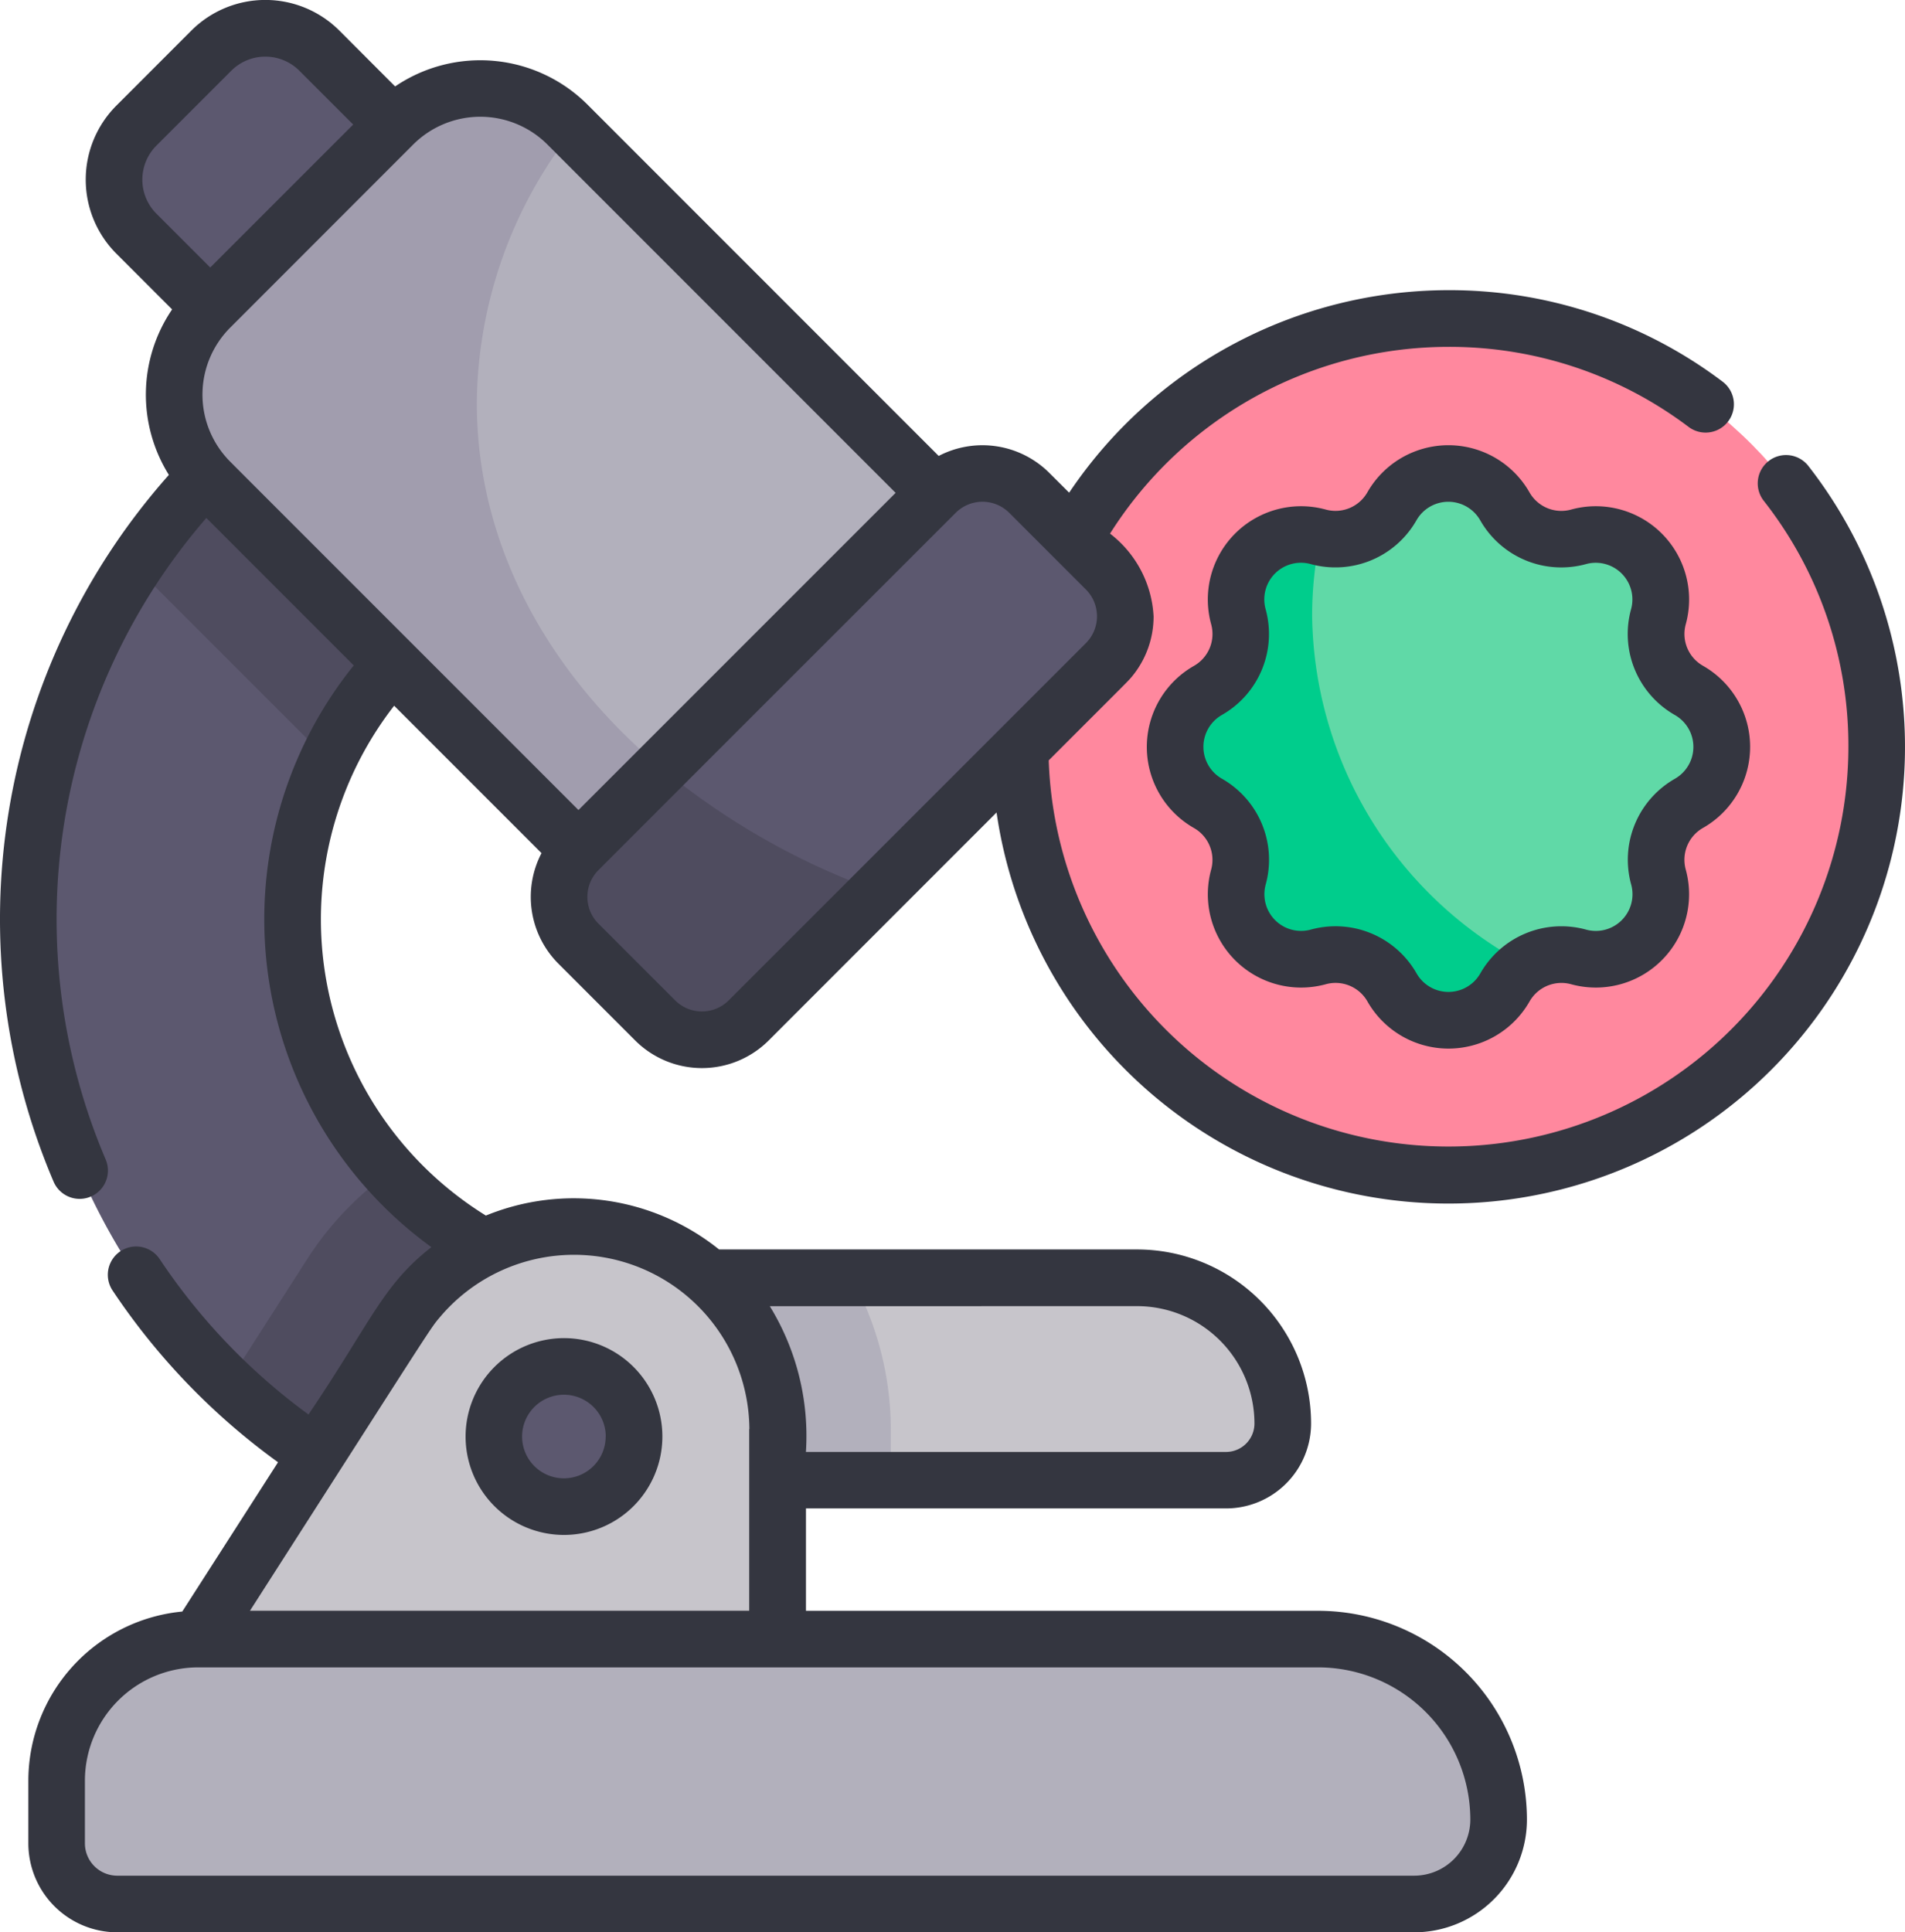
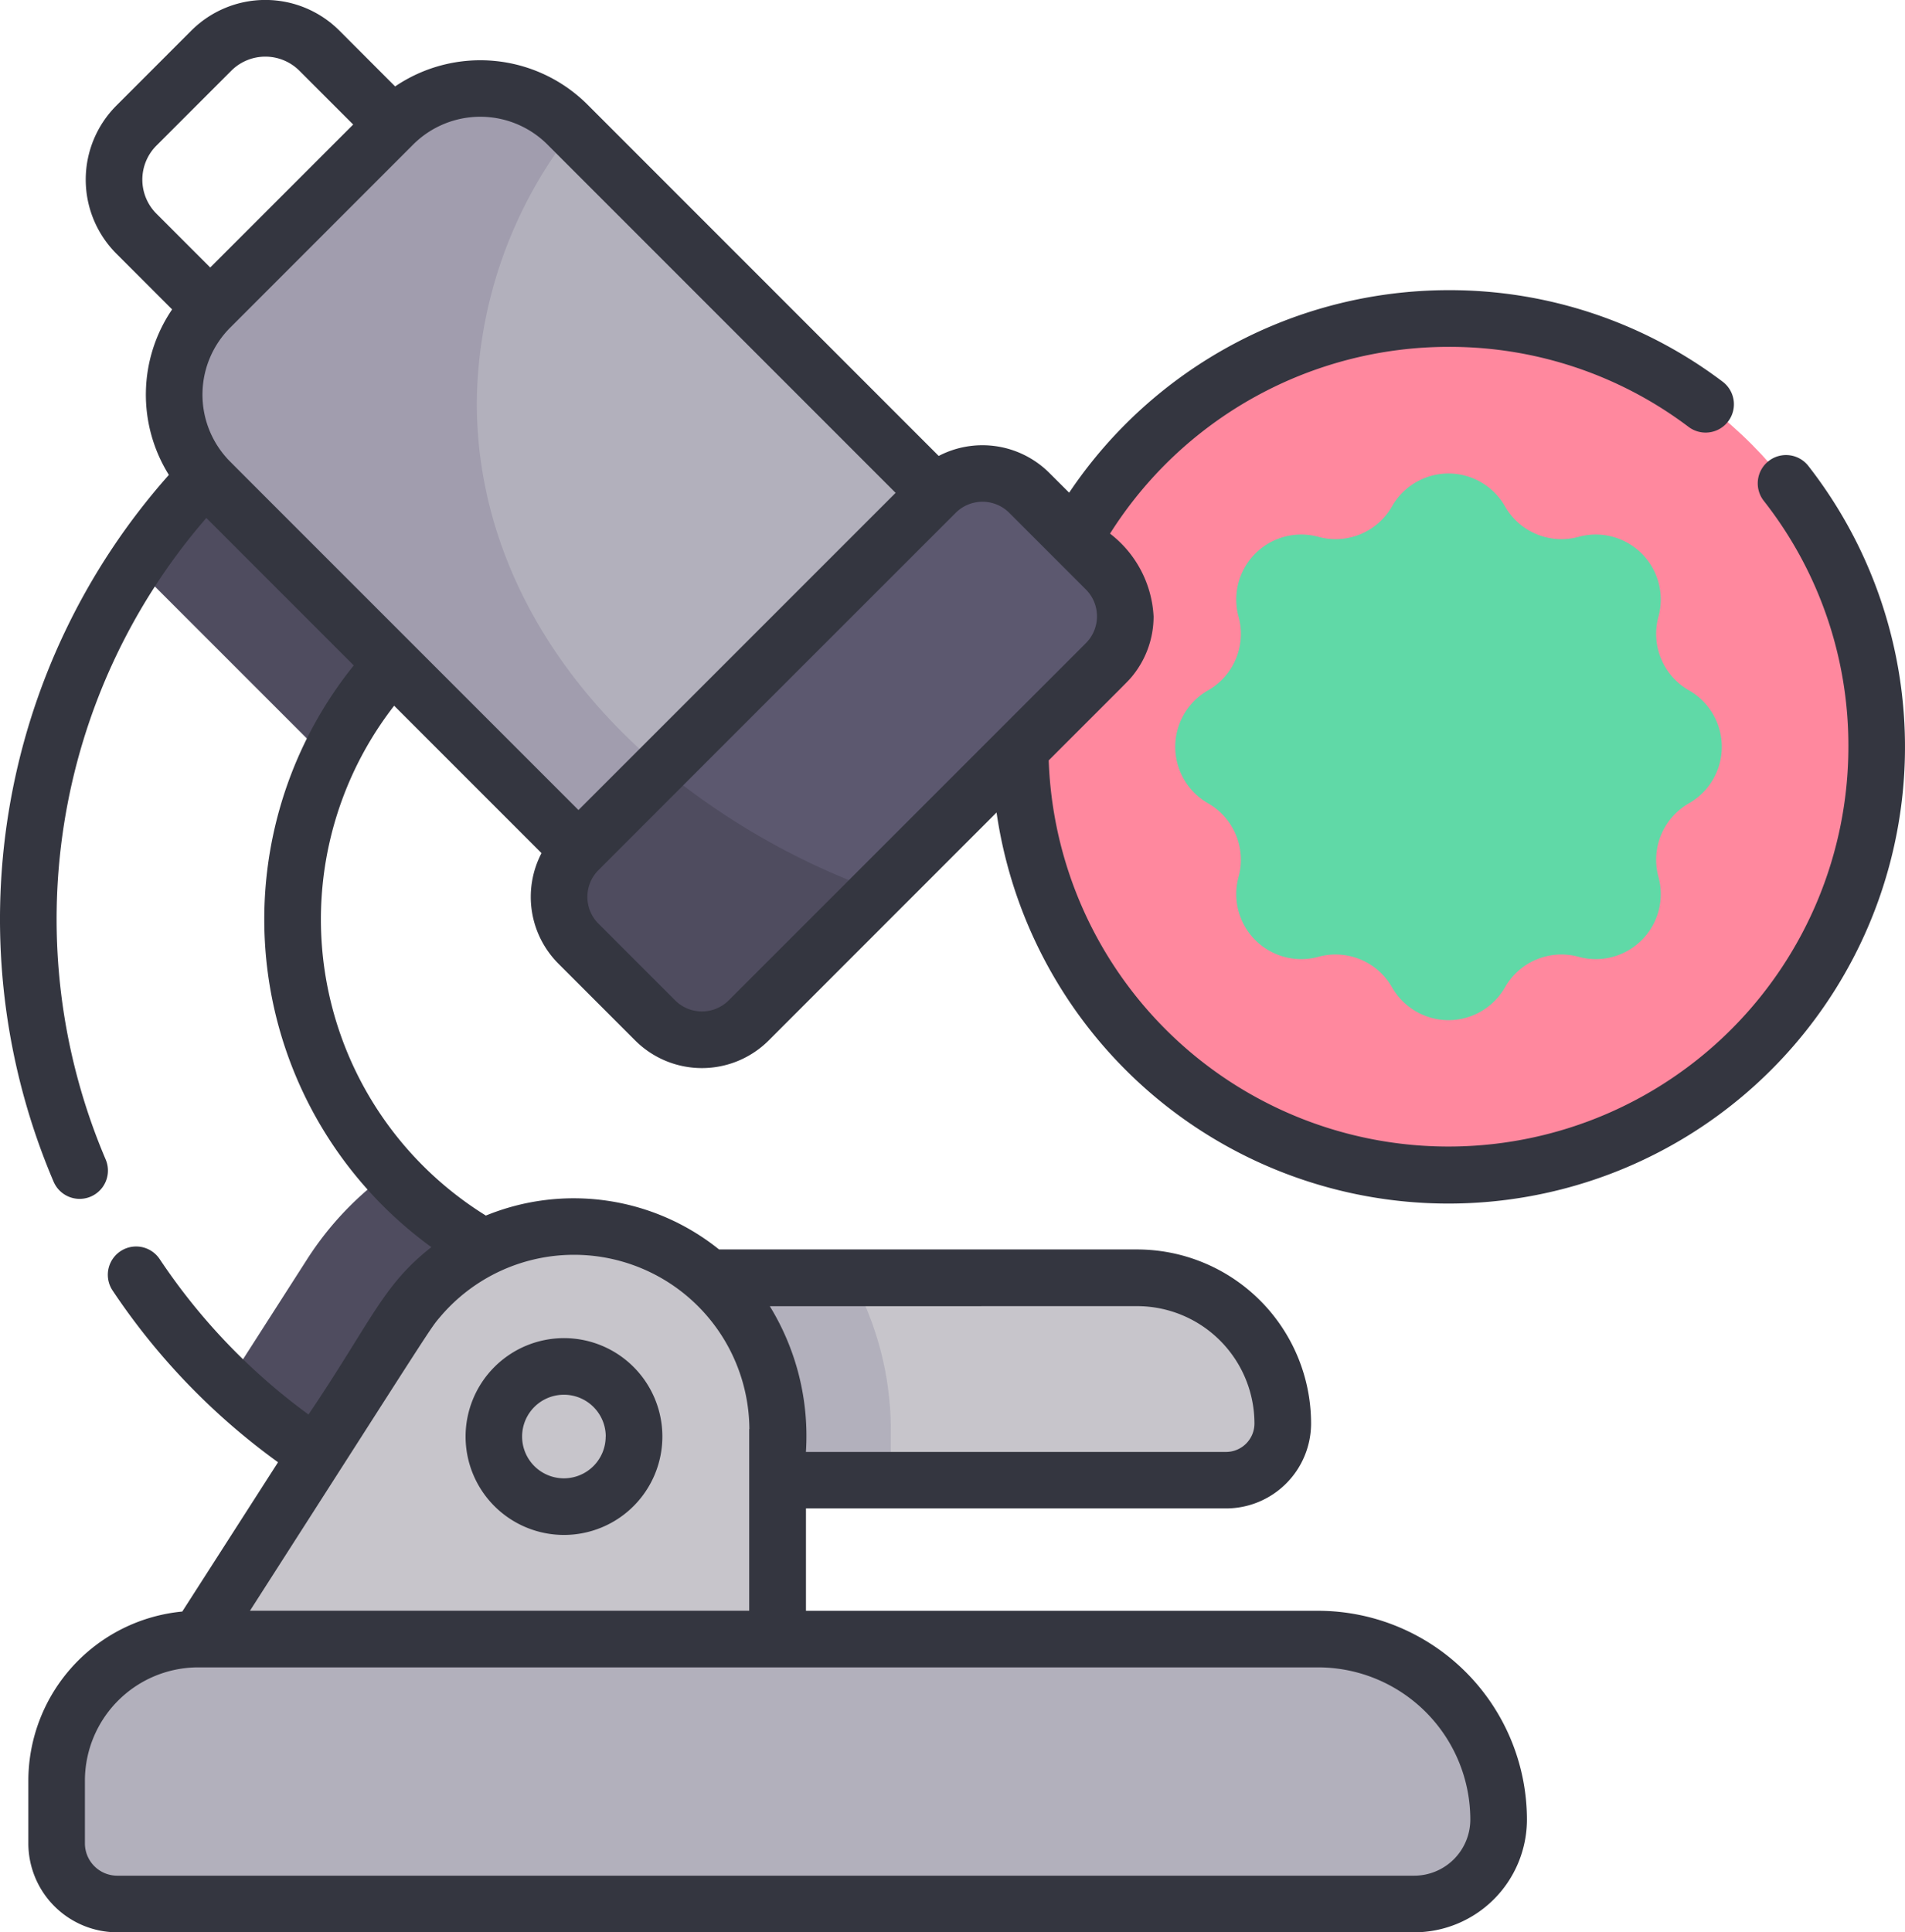
<svg xmlns="http://www.w3.org/2000/svg" width="87.029" height="88.261" viewBox="0 0 87.029 88.261">
  <g id="test" transform="translate(-3.573)">
    <g id="Group_802" data-name="Group 802" transform="translate(4.865 1.293)">
      <circle id="Ellipse_464" data-name="Ellipse 464" cx="19.565" cy="19.565" r="19.565" transform="translate(45.314 13.254)" fill="#ff889e" />
      <path id="Path_1538" data-name="Path 1538" d="M338.472,135.356a2.969,2.969,0,0,1-1.394-3.364v0a2.969,2.969,0,0,0-3.648-3.648h0a2.969,2.969,0,0,1-3.364-1.394,2.969,2.969,0,0,0-5.159,0,2.969,2.969,0,0,1-3.364,1.394h0a2.969,2.969,0,0,0-3.648,3.648v0a2.969,2.969,0,0,1-1.394,3.364,2.969,2.969,0,0,0,0,5.159,2.969,2.969,0,0,1,1.394,3.364v0a2.969,2.969,0,0,0,3.648,3.648h0a2.969,2.969,0,0,1,3.364,1.394,2.969,2.969,0,0,0,5.159,0,2.969,2.969,0,0,1,3.364-1.394h0a2.969,2.969,0,0,0,3.648-3.648v0a2.969,2.969,0,0,1,1.394-3.364A2.969,2.969,0,0,0,338.472,135.356Z" transform="translate(-262.604 -105.116)" fill="#60d9a7" />
-       <path id="Path_1539" data-name="Path 1539" d="M321.256,145.314a17.393,17.393,0,0,1,.375-3.592c-.031-.007-.061-.013-.092-.021h0a2.969,2.969,0,0,0-3.648,3.648v0a2.969,2.969,0,0,1-1.394,3.364,2.969,2.969,0,0,0,0,5.159,2.969,2.969,0,0,1,1.394,3.364v0a2.969,2.969,0,0,0,3.648,3.648h0a2.969,2.969,0,0,1,3.364,1.394,2.969,2.969,0,0,0,5.159,0,2.959,2.959,0,0,1,.973-1.025A18.274,18.274,0,0,1,321.256,145.314Z" transform="translate(-262.604 -118.476)" fill="#00cd8c" />
      <g id="Group_801" data-name="Group 801" transform="translate(0 13.967)">
-         <path id="Path_1540" data-name="Path 1540" d="M40.369,144.554A29.3,29.3,0,0,1,28.356,88.525l4.955,11.011a17.229,17.229,0,0,0,7.058,32.943v12.075Z" transform="translate(-11.07 -88.525)" fill="#5c586f" />
-       </g>
+         </g>
      <path id="Path_1541" data-name="Path 1541" d="M194.59,338.588H171.607v9.243h27.046a2.59,2.59,0,0,0,2.59-2.59A6.653,6.653,0,0,0,194.59,338.588Z" transform="translate(-143.933 -281.514)" fill="#c7c5cb" />
-       <path id="Path_1542" data-name="Path 1542" d="M43.175,8.523a3.493,3.493,0,0,0-4.939,0l-3.42,3.419a3.493,3.493,0,0,0,0,4.939l5.469,5.469,8.359-8.359Z" transform="translate(-29.876 -7.5)" fill="#5c586f" />
      <path id="Path_1543" data-name="Path 1543" d="M84.06,328.3V316.23a17.186,17.186,0,0,1-12.773-5.681,14.5,14.5,0,0,0-3.79,3.988l-3.636,5.673A29.2,29.2,0,0,0,84.06,328.3Z" transform="translate(-54.761 -258.308)" fill="#4f4c5f" />
      <path id="Path_1544" data-name="Path 1544" d="M183.336,345.555a14.386,14.386,0,0,0-1.791-6.967h-9.939v9.243h11.73Z" transform="translate(-143.932 -281.514)" fill="#b2b0bc" />
      <path id="Path_1545" data-name="Path 1545" d="M73.261,325.017a9.307,9.307,0,0,0-7.836,4.285L56.1,343.857l13.235,6.05,13.235-6.05v-9.533A9.307,9.307,0,0,0,73.261,325.017Z" transform="translate(-48.335 -270.282)" fill="#c7c5cb" />
-       <circle id="Ellipse_465" data-name="Ellipse 465" cx="3.202" cy="3.202" r="3.202" transform="translate(21.27 61.121)" fill="#5c586f" />
      <path id="Path_1546" data-name="Path 1546" d="M39.214,99.122l8.846,8.846A17.256,17.256,0,0,1,56.6,99.536L51.648,88.525A29.3,29.3,0,0,0,39.214,99.122Z" transform="translate(-34.362 -74.558)" fill="#4f4c5f" />
      <path id="Path_1547" data-name="Path 1547" d="M67.694,25.084a5.627,5.627,0,0,0-7.958,0l-8.359,8.359a5.627,5.627,0,0,0,0,7.958L72.089,62.113,88.406,45.8Z" transform="translate(-43.065 -20.689)" fill="#b2b0bc" />
      <path id="Path_1548" data-name="Path 1548" d="M63.556,37.8a20.45,20.45,0,0,1,4.39-12.467l-.253-.253a5.627,5.627,0,0,0-7.958,0l-8.359,8.359a5.627,5.627,0,0,0,0,7.958L72.089,62.113l4.466-4.466C68.669,53.149,63.556,45.936,63.556,37.8Z" transform="translate(-43.065 -20.689)" fill="#a19dae" />
      <path id="Path_1549" data-name="Path 1549" d="M176.721,129.834l-3.5-3.5a3.025,3.025,0,0,0-4.278,0l-16.317,16.317a3.025,3.025,0,0,0,0,4.278l3.5,3.5a3.025,3.025,0,0,0,4.278,0l16.316-16.317A3.025,3.025,0,0,0,176.721,129.834Z" transform="translate(-127.491 -105.116)" fill="#5c586f" />
      <path id="Path_1550" data-name="Path 1550" d="M76.208,434.308H25.043a6.469,6.469,0,0,0-6.469,6.469v2.863a2.769,2.769,0,0,0,2.769,2.769H80.6a3.856,3.856,0,0,0,3.856-3.856A8.244,8.244,0,0,0,76.208,434.308Z" transform="translate(-17.28 -360.733)" fill="#b2b0bc" />
      <path id="Path_1551" data-name="Path 1551" d="M156.389,203.409l-3.763,3.763a3.025,3.025,0,0,0,0,4.278l3.5,3.5a3.025,3.025,0,0,0,4.278,0l5.9-5.9A33.023,33.023,0,0,1,156.389,203.409Z" transform="translate(-127.491 -169.637)" fill="#4f4c5f" />
    </g>
    <g id="Group_803" data-name="Group 803" transform="translate(3.573 0)">
      <path id="Path_1552" data-name="Path 1552" d="M126.959,359.06a4.495,4.495,0,1,0,4.495-4.495A4.5,4.5,0,0,0,126.959,359.06Zm6.4,0a1.909,1.909,0,1,1-1.909-1.909A1.911,1.911,0,0,1,133.363,359.06Z" transform="translate(-105.689 -293.444)" fill="#343640" />
-       <path id="Path_1553" data-name="Path 1553" d="M332.9,135.432a4.261,4.261,0,0,0,0-7.406,1.671,1.671,0,0,1-.786-1.9,4.261,4.261,0,0,0-5.241-5.235,1.675,1.675,0,0,1-1.9-.787,4.261,4.261,0,0,0-7.406,0,1.677,1.677,0,0,1-1.9.786,4.26,4.26,0,0,0-5.235,5.24,1.675,1.675,0,0,1-.787,1.9,4.261,4.261,0,0,0,0,7.406,1.677,1.677,0,0,1,.786,1.9,4.261,4.261,0,0,0,5.24,5.235,1.676,1.676,0,0,1,1.9.787,4.261,4.261,0,0,0,7.406,0,1.676,1.676,0,0,1,1.9-.786,4.261,4.261,0,0,0,5.235-5.24,1.676,1.676,0,0,1,.787-1.9Zm-1.28-2.247a4.256,4.256,0,0,0-2,4.833,1.676,1.676,0,0,1-2.063,2.058,4.26,4.26,0,0,0-4.829,2,1.676,1.676,0,0,1-2.913,0,4.261,4.261,0,0,0-4.833-2,1.676,1.676,0,0,1-2.058-2.064,4.26,4.26,0,0,0-2-4.828,1.676,1.676,0,0,1,0-2.913,4.255,4.255,0,0,0,2-4.812,1.675,1.675,0,0,1,2.058-2.078,4.26,4.26,0,0,0,4.828-2,1.676,1.676,0,0,1,2.913,0,4.262,4.262,0,0,0,4.833,2,1.675,1.675,0,0,1,2.058,2.064,4.26,4.26,0,0,0,2,4.829A1.676,1.676,0,0,1,331.619,133.185Z" transform="translate(-255.1 -97.615)" fill="#343640" />
      <path id="Path_1554" data-name="Path 1554" d="M86.2,21.3a1.293,1.293,0,1,0-2.039,1.59,18.089,18.089,0,0,1,3.855,11.225,18.272,18.272,0,0,1-36.533.617c3.749-3.752,3.613-3.6,3.822-3.853a4.306,4.306,0,0,0,.969-2.726,5.1,5.1,0,0,0-1.99-3.779,18.3,18.3,0,0,1,15.46-8.531A18.112,18.112,0,0,1,80.716,19.5a1.293,1.293,0,1,0,1.554-2.067,20.68,20.68,0,0,0-12.526-4.179,20.892,20.892,0,0,0-17.327,9.25L51.51,21.6a4.326,4.326,0,0,0-5.053-.774L30.409,4.775a6.931,6.931,0,0,0-8.785-.827L19.079,1.4a4.783,4.783,0,0,0-6.767,0L8.892,4.822a4.783,4.783,0,0,0,0,6.767l2.544,2.544a6.919,6.919,0,0,0-.148,7.559A30.557,30.557,0,0,0,6.022,53.976,1.293,1.293,0,0,0,8.4,52.959a27.976,27.976,0,0,1,4.6-29.3l6.734,6.735a18.5,18.5,0,0,0,3.547,26.572c-2.231,1.739-2.738,3.384-5.614,7.644a28.064,28.064,0,0,1-6.8-7.1,1.293,1.293,0,0,0-2.15,1.437,30.639,30.639,0,0,0,7.558,7.844L11.9,73.61a7.771,7.771,0,0,0-7.032,7.726V84.2a4.067,4.067,0,0,0,4.062,4.062H68.181a5.155,5.155,0,0,0,5.149-5.149,9.547,9.547,0,0,0-9.537-9.537h-23.4V68.9H59.586a3.887,3.887,0,0,0,3.883-3.883,7.955,7.955,0,0,0-7.946-7.946h-19.1A10.6,10.6,0,0,0,25.77,55.523a15.91,15.91,0,0,1-4.191-23.288l6.733,6.733a4.317,4.317,0,0,0,.775,5.053l3.5,3.5a4.316,4.316,0,0,0,6.107,0L49.1,37.112A20.859,20.859,0,1,0,86.2,21.3ZM70.744,83.112a2.566,2.566,0,0,1-2.563,2.563H8.928A1.478,1.478,0,0,1,7.452,84.2V81.336a5.181,5.181,0,0,1,5.175-5.176H63.793A6.959,6.959,0,0,1,70.744,83.112ZM55.522,59.66a5.366,5.366,0,0,1,5.36,5.36,1.3,1.3,0,0,1-1.3,1.3H40.391a11.324,11.324,0,0,0-1.65-6.657ZM37.8,65.277c0,.019,0,.038,0,.057v8.24H14.992c8.638-13.476,8.2-12.843,8.716-13.455a8.012,8.012,0,0,1,14.1,5.157ZM28.58,6.6,44.489,22.512,34.83,32.171,30,37C12.886,19.885,14.094,21.1,13.926,20.914a4.331,4.331,0,0,1,.167-5.952L22.451,6.6a4.339,4.339,0,0,1,6.129,0ZM10.72,6.65l3.419-3.419a2.2,2.2,0,0,1,3.111,0l2.458,2.458-6.53,6.53L10.72,9.761a2.2,2.2,0,0,1,0-3.111ZM36.865,45.692a1.732,1.732,0,0,1-2.45,0l-3.5-3.5a1.731,1.731,0,0,1,0-2.45L36.354,34.3,47.232,23.426a1.732,1.732,0,0,1,2.45,0l3.5,3.5a1.735,1.735,0,0,1,0,2.45Z" transform="translate(-3.573 0)" fill="#343640" />
    </g>
  </g>
</svg>